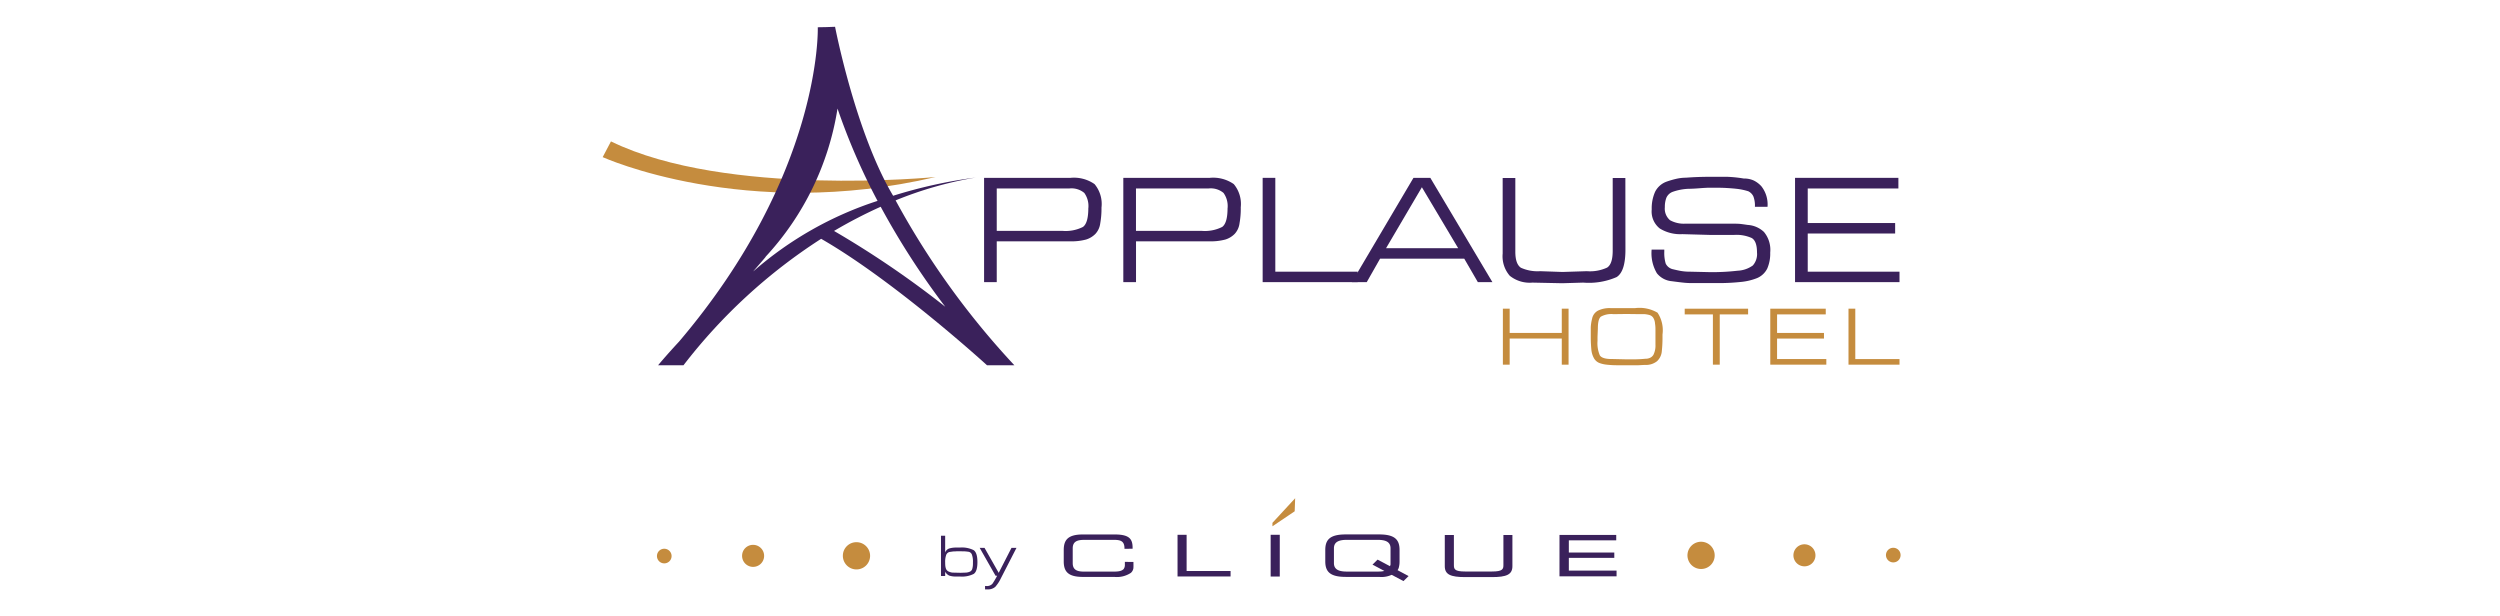
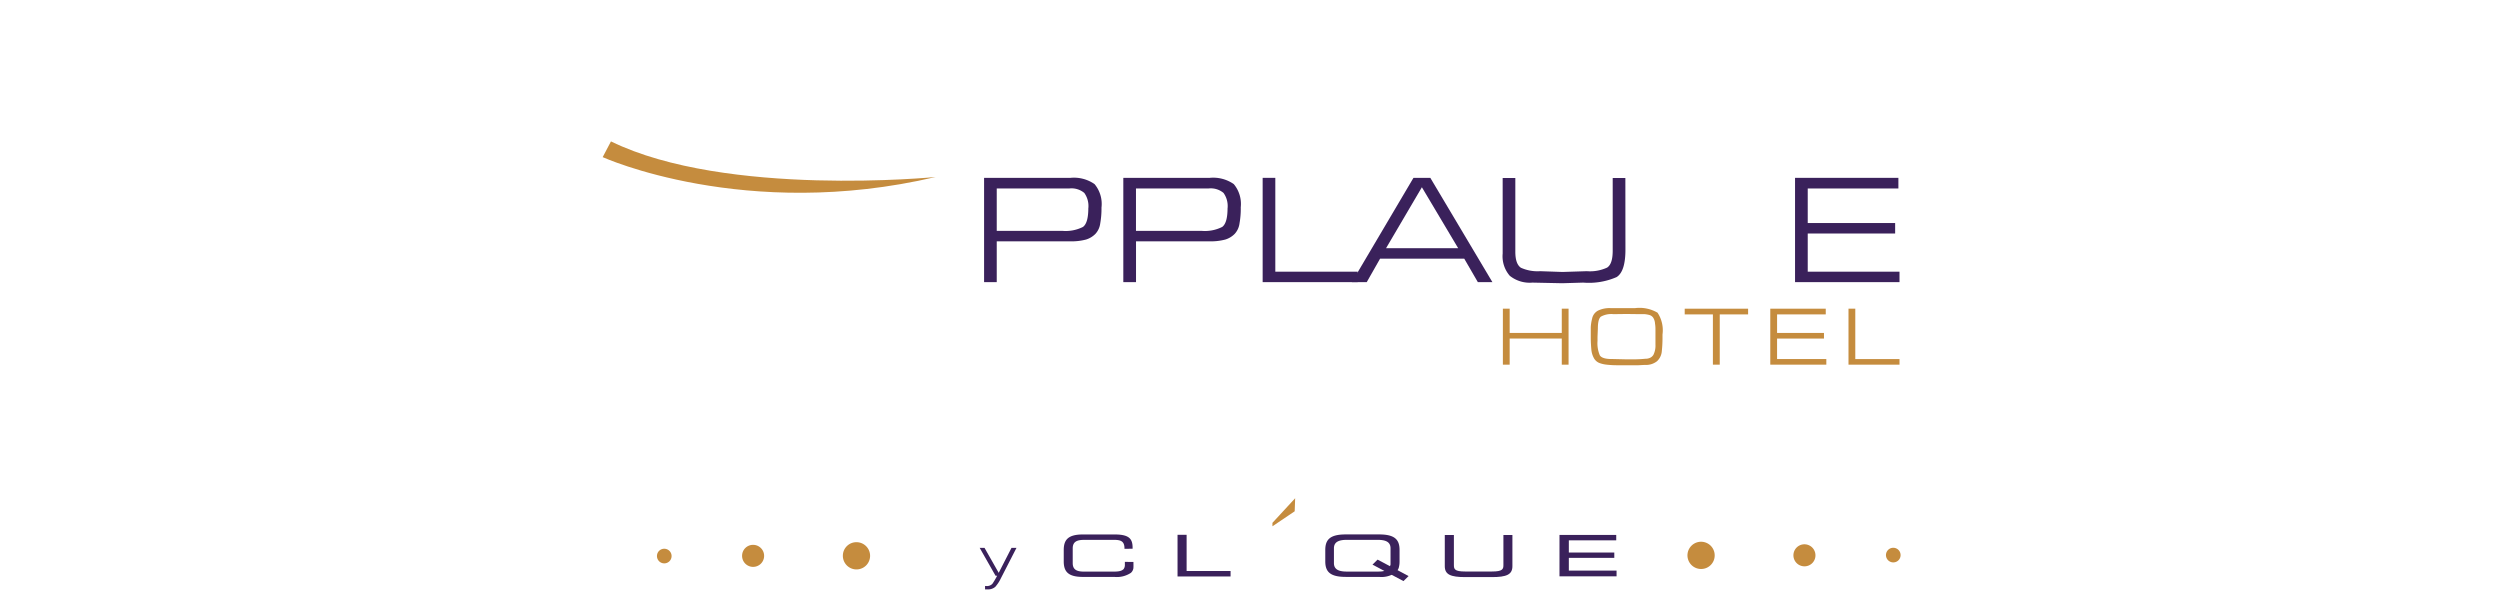
<svg xmlns="http://www.w3.org/2000/svg" width="280" height="69" viewBox="0 0 280 69">
  <defs>
    <clipPath id="clip-path">
      <rect id="Rectangle_151" data-name="Rectangle 151" width="145.366" height="63.009" fill="none" />
    </clipPath>
    <clipPath id="clip-scroll_logo_-_main">
      <rect width="280" height="69" />
    </clipPath>
  </defs>
  <g id="scroll_logo_-_main" data-name="scroll logo - main" clip-path="url(#clip-scroll_logo_-_main)">
    <g id="Group_207" data-name="Group 207" transform="translate(67.5 3)">
      <g id="Group_206" data-name="Group 206" clip-path="url(#clip-path)">
        <path id="Path_1074" data-name="Path 1074" d="M0,41.056s15.953,7.235,37.286,2.226c0,0-23.466,2.319-36.358-3.988Z" transform="translate(0 -26.457)" fill="#c58c3e" />
-         <path id="Path_1075" data-name="Path 1075" d="M58.906,37.907a89.72,89.72,0,0,1-13.3-18.465,42.16,42.16,0,0,1,8.96-2.556,54.1,54.1,0,0,0-9.237,2.04C41.11,11.851,38.826,0,38.826,0l-.968.035-.969.018c.008.169.455,16.4-15.537,35.208-1.484,1.6-2.326,2.624-2.344,2.647h2.841A61.146,61.146,0,0,1,37.267,23.746c8.269,4.748,18.576,14.162,18.576,14.162ZM31.036,25.765A31.644,31.644,0,0,0,39.1,9.158,71.785,71.785,0,0,0,43.583,19.5a39.641,39.641,0,0,0-13.89,7.873c-.218.2,1.572-1.8,1.344-1.607m7.672-2.9a52.978,52.978,0,0,1,5.227-2.711,86.176,86.176,0,0,0,7.231,11.2,106.675,106.675,0,0,0-12.458-8.489" transform="translate(-12.798)" fill="#3a215b" />
        <path id="Path_1076" data-name="Path 1076" d="M143.9,55.117a9.278,9.278,0,0,1-.14,1.768,2.124,2.124,0,0,1-.543,1.182,2.507,2.507,0,0,1-1.042.631,6.3,6.3,0,0,1-1.83.2h-8.177v4.57h-1.418V51.79h9.683a4.026,4.026,0,0,1,2.688.7,3.468,3.468,0,0,1,.779,2.627m-1.471.07a2.522,2.522,0,0,0-.455-1.707,2.232,2.232,0,0,0-1.681-.5h-8.125v4.745h7.319a4.314,4.314,0,0,0,2.338-.438q.6-.438.6-2.1" transform="translate(-88.033 -34.871)" fill="#3a215b" />
        <path id="Path_1077" data-name="Path 1077" d="M191.655,55.117a9.307,9.307,0,0,1-.14,1.768,2.129,2.129,0,0,1-.543,1.182,2.507,2.507,0,0,1-1.042.631,6.292,6.292,0,0,1-1.83.2h-8.177v4.57H178.5V51.79h9.683a4.026,4.026,0,0,1,2.688.7,3.467,3.467,0,0,1,.779,2.627m-1.471.07a2.522,2.522,0,0,0-.455-1.707,2.232,2.232,0,0,0-1.681-.5h-8.125v4.745h7.319a4.314,4.314,0,0,0,2.338-.438q.6-.438.6-2.1" transform="translate(-120.189 -34.871)" fill="#3a215b" />
        <path id="Path_1078" data-name="Path 1078" d="M236.907,63.47H226.261V51.79h1.418V62.3h9.228Z" transform="translate(-152.344 -34.871)" fill="#3a215b" />
        <path id="Path_1079" data-name="Path 1079" d="M258.506,63.472l-1.667,0,6.9-11.68h1.891l6.952,11.679h-1.63l-1.523-2.628H260Zm2.163-3.8h8.08l-4.066-6.83Z" transform="translate(-172.932 -34.871)" fill="#3a215b" />
        <path id="Path_1080" data-name="Path 1080" d="M322.308,59.863q0,2.458-.989,3.077a7.751,7.751,0,0,1-3.739.619l-2.347.07-3.345-.07a3.567,3.567,0,0,1-2.53-.761,3.327,3.327,0,0,1-.8-2.492V51.844h1.418v8.262q0,1.375.63,1.791a4.528,4.528,0,0,0,2.154.383l2.5.087,2.715-.087a4.569,4.569,0,0,0,2.276-.4q.63-.4.631-1.882V51.844h1.418Z" transform="translate(-207.759 -34.907)" fill="#3a215b" />
-         <path id="Path_1081" data-name="Path 1081" d="M370.481,53.047a6.771,6.771,0,0,0-1.331-.282q-.473-.053-1.086-.089t-1.4-.035h-.49q-.386,0-1.174.061t-1.226.061a6.059,6.059,0,0,0-1.795.345,1.236,1.236,0,0,0-.7.671,2.88,2.88,0,0,0-.166,1.034,1.7,1.7,0,0,0,.578,1.467,3.2,3.2,0,0,0,1.716.389h5.305q.491,0,.736.018t.945.123a2.905,2.905,0,0,1,1.821.788,3.145,3.145,0,0,1,.7,2.311,4.211,4.211,0,0,1-.324,1.769,2.247,2.247,0,0,1-1.147,1.086,6.607,6.607,0,0,1-1.882.438,23.579,23.579,0,0,1-2.5.123h-2.907q-.4,0-.8-.035t-1.471-.177a2.406,2.406,0,0,1-1.664-.893,4.426,4.426,0,0,1-.587-2.643h1.419v.245a4.13,4.13,0,0,0,.157,1.313,1.18,1.18,0,0,0,.858.648q.4.1.849.184a5.82,5.82,0,0,0,1.007.079l2.276.052a24.768,24.768,0,0,0,3.056-.159,3.158,3.158,0,0,0,1.716-.592,1.924,1.924,0,0,0,.464-1.457q0-1.272-.595-1.616a4.171,4.171,0,0,0-1.975-.344H366.2l-3.13-.088a4.367,4.367,0,0,1-2.518-.63,2.415,2.415,0,0,1-.909-2.137,4.537,4.537,0,0,1,.376-1.97,2.321,2.321,0,0,1,1.3-1.147,9.868,9.868,0,0,1,1.049-.306,4.908,4.908,0,0,1,1.119-.132q1.242-.1,2.78-.1H368.1a14.486,14.486,0,0,1,1.854.193,2.578,2.578,0,0,1,1.11.219,2.813,2.813,0,0,1,.866.656,3.29,3.29,0,0,1,.682,2.294H371.2a2.881,2.881,0,0,0-.175-1.174,1.217,1.217,0,0,0-.543-.556" transform="translate(-242.15 -34.618)" fill="#3a215b" />
        <path id="Path_1082" data-name="Path 1082" d="M420,56.851v1.173H410.21V62.3h10.279V63.47h-11.7V51.79h11.575v1.191H410.21v3.87Z" transform="translate(-275.244 -34.871)" fill="#3a215b" />
        <path id="Path_1083" data-name="Path 1083" d="M309.377,102.915h-.761V96.647h.761v2.716h5.836V96.647h.761v6.268h-.761V99.992h-5.836Z" transform="translate(-207.794 -65.073)" fill="#c58c3e" />
        <path id="Path_1084" data-name="Path 1084" d="M340.957,96.445h2.773a3.99,3.99,0,0,1,2.5.517,3.562,3.562,0,0,1,.554,2.438v.423a14,14,0,0,1-.075,1.412,1.712,1.712,0,0,1-.539,1.157,1.988,1.988,0,0,1-1.364.414l-.722.038h-2.391a10.409,10.409,0,0,1-1.092-.057,3.348,3.348,0,0,1-.9-.2,1.217,1.217,0,0,1-.586-.514,2.443,2.443,0,0,1-.3-.98q-.028-.3-.047-.646t-.019-.759V98.594a4.843,4.843,0,0,1,.145-.947,1.308,1.308,0,0,1,.672-.924,2.981,2.981,0,0,1,1.39-.278m.158,5.7,1.623.038h.783a13.447,13.447,0,0,0,1.349-.066,1.171,1.171,0,0,0,.548-.118.854.854,0,0,0,.35-.325,2.326,2.326,0,0,0,.227-1.151v-1.66c0-.121,0-.237-.01-.348a2.455,2.455,0,0,0-.038-.32,1.383,1.383,0,0,0-.2-.668.765.765,0,0,0-.414-.305,2.927,2.927,0,0,0-.545-.1h-.564l-1.475-.019-1.456.019a2.413,2.413,0,0,0-1.41.278q-.339.279-.338,1.316l-.038.943v.462a3.438,3.438,0,0,0,.255,1.608q.255.42,1.35.42" transform="translate(-228.083 -64.937)" fill="#c58c3e" />
        <path id="Path_1085" data-name="Path 1085" d="M374.111,102.915V97.286h-3.157v-.639h7.1v.639h-3.176v5.629Z" transform="translate(-249.767 -65.073)" fill="#c58c3e" />
        <path id="Path_1086" data-name="Path 1086" d="M406.3,99.363v.63h-5.254v2.293h5.517v.63h-6.277V96.647h6.212v.639h-5.451v2.077Z" transform="translate(-269.514 -65.074)" fill="#c58c3e" />
        <path id="Path_1087" data-name="Path 1087" d="M432.821,102.915h-5.714V96.647h.761v5.639h4.953Z" transform="translate(-287.575 -65.073)" fill="#c58c3e" />
        <path id="Path_1088" data-name="Path 1088" d="M374.947,178.192a1.525,1.525,0,1,0-1.525,1.5,1.514,1.514,0,0,0,1.525-1.5" transform="translate(-250.402 -118.966)" fill="#c58c3e" />
        <path id="Path_1089" data-name="Path 1089" d="M410.69,178.741a1.234,1.234,0,1,0-1.234,1.217,1.225,1.225,0,0,0,1.234-1.217" transform="translate(-274.859 -119.529)" fill="#c58c3e" />
        <path id="Path_1090" data-name="Path 1090" d="M441.593,179.5a.819.819,0,1,0-.818.807.813.813,0,0,0,.818-.807" transform="translate(-296.227 -120.318)" fill="#c58c3e" />
        <path id="Path_1091" data-name="Path 1091" d="M82.345,178.191a1.525,1.525,0,1,0,1.525-1.5,1.514,1.514,0,0,0-1.525,1.5" transform="translate(-55.444 -118.965)" fill="#c58c3e" />
        <path id="Path_1092" data-name="Path 1092" d="M47.8,178.826a1.234,1.234,0,1,0,1.234-1.217,1.225,1.225,0,0,0-1.234,1.217" transform="translate(-32.186 -119.586)" fill="#c58c3e" />
        <path id="Path_1093" data-name="Path 1093" d="M18.612,179.754a.819.819,0,1,0,.818-.807.813.813,0,0,0-.818.807" transform="translate(-12.532 -120.487)" fill="#c58c3e" />
        <path id="Path_1094" data-name="Path 1094" d="M197.084,174.158H198.1v4.055h4.923v.615h-5.94Z" transform="translate(-132.699 -117.262)" fill="#3a215b" />
-         <rect id="Rectangle_150" data-name="Rectangle 150" width="1.021" height="4.676" transform="translate(74.813 56.896)" fill="#3a215b" />
        <path id="Path_1095" data-name="Path 1095" d="M253.743,174.034h-3.72c-1.749,0-2.3.565-2.3,1.743v1.273c0,1.177.554,1.742,2.3,1.742h3.72a2.745,2.745,0,0,0,1.885-.505,1.562,1.562,0,0,0,.314-.483,2.537,2.537,0,0,0,.1-.754v-1.273c0-1.177-.552-1.743-2.3-1.743m1.289,3.372a1.009,1.009,0,0,1-.263.48c-.25.237-.557.31-1.2.31h-3.413c-.807,0-1.462-.171-1.462-.944v-1.667c0-.772.656-.944,1.462-.944h3.413c.811,0,1.464.172,1.464.944Z" transform="translate(-166.792 -117.179)" fill="#3a215b" />
        <path id="Path_1096" data-name="Path 1096" d="M288.7,174.238h1.02V177.6c0,.449.07.724,1.252.724H294c1.185,0,1.266-.275,1.266-.724v-3.362h1.008v3.489c0,.946-.66,1.224-2.3,1.224H291c-1.64,0-2.3-.278-2.3-1.224Z" transform="translate(-194.384 -117.316)" fill="#3a215b" />
        <path id="Path_1097" data-name="Path 1097" d="M328.028,174.2h6.355v.606h-5.308v1.366h5.091v.594h-5.091v1.43h5.345v.639h-6.393Z" transform="translate(-220.865 -117.288)" fill="#3a215b" />
        <path id="Path_1098" data-name="Path 1098" d="M164.9,177.112v.306a.769.769,0,0,1-.142.5c-.237.239-.595.283-1.2.283h-3.211c-.762,0-1.287-.171-1.287-.944v-1.667c0-.772.526-.945,1.287-.945h3.366c.761,0,1.143.183,1.143.955v.046l.909-.008c.03-1.125-.377-1.6-2.042-1.6h-3.5c-1.647,0-2.17.566-2.17,1.742v1.273c0,1.176.523,1.742,2.17,1.742h3.5a2.846,2.846,0,0,0,1.849-.455.854.854,0,0,0,.283-.526c.017-.225.005-.431.005-.7Z" transform="translate(-106.415 -117.18)" fill="#3a215b" />
        <path id="Path_1099" data-name="Path 1099" d="M267.96,184.516l-.576.562-3.47-1.843.572-.56Z" transform="translate(-177.696 -122.997)" fill="#3a215b" />
        <path id="Path_1100" data-name="Path 1100" d="M232.108,163.086l-2.493,1.682v-.386l2.545-2.758Z" transform="translate(-154.602 -108.823)" fill="#c58c3e" />
-         <path id="Path_1101" data-name="Path 1101" d="M116.452,176.36a.732.732,0,0,1,.466-.453,2.743,2.743,0,0,1,.821-.1h.355a2.976,2.976,0,0,1,1.539.285q.432.286.432,1.341t-.422,1.33a2.92,2.92,0,0,1-1.542.289h-.409a2.36,2.36,0,0,1-.771-.1.937.937,0,0,1-.469-.446v.489h-.469v-4.512h.469Zm1.666,2.272h.114l.564-.02a1.345,1.345,0,0,0,.427-.107.482.482,0,0,0,.269-.328,2.158,2.158,0,0,0,.071-.6v-.134a2.311,2.311,0,0,0-.114-.838.49.49,0,0,0-.4-.329c-.1-.013-.191-.024-.279-.033s-.169-.013-.245-.013l-.423-.007h-.262a2.319,2.319,0,0,0-.249.013,2.36,2.36,0,0,0-.255.01c-.054.007-.152.022-.3.044a.529.529,0,0,0-.463.325,2.291,2.291,0,0,0-.121.855q0,.221.014.362a1.477,1.477,0,0,0,.06.3.567.567,0,0,0,.316.362c.054.023.125.049.215.077a1.05,1.05,0,0,0,.322.044Z" transform="translate(-78.093 -117.481)" fill="#3a215b" />
        <path id="Path_1102" data-name="Path 1102" d="M133.384,178.649l-1.75,3.412a3.983,3.983,0,0,1-.627.955,1.227,1.227,0,0,1-.9.278h-.241v-.382l.134.007a.843.843,0,0,0,.684-.243,7.581,7.581,0,0,0,.536-.91h-.181l-1.773-3.117h.543l1.586,2.794,1.434-2.8Z" transform="translate(-87.04 -120.285)" fill="#3a215b" />
      </g>
    </g>
  </g>
</svg>